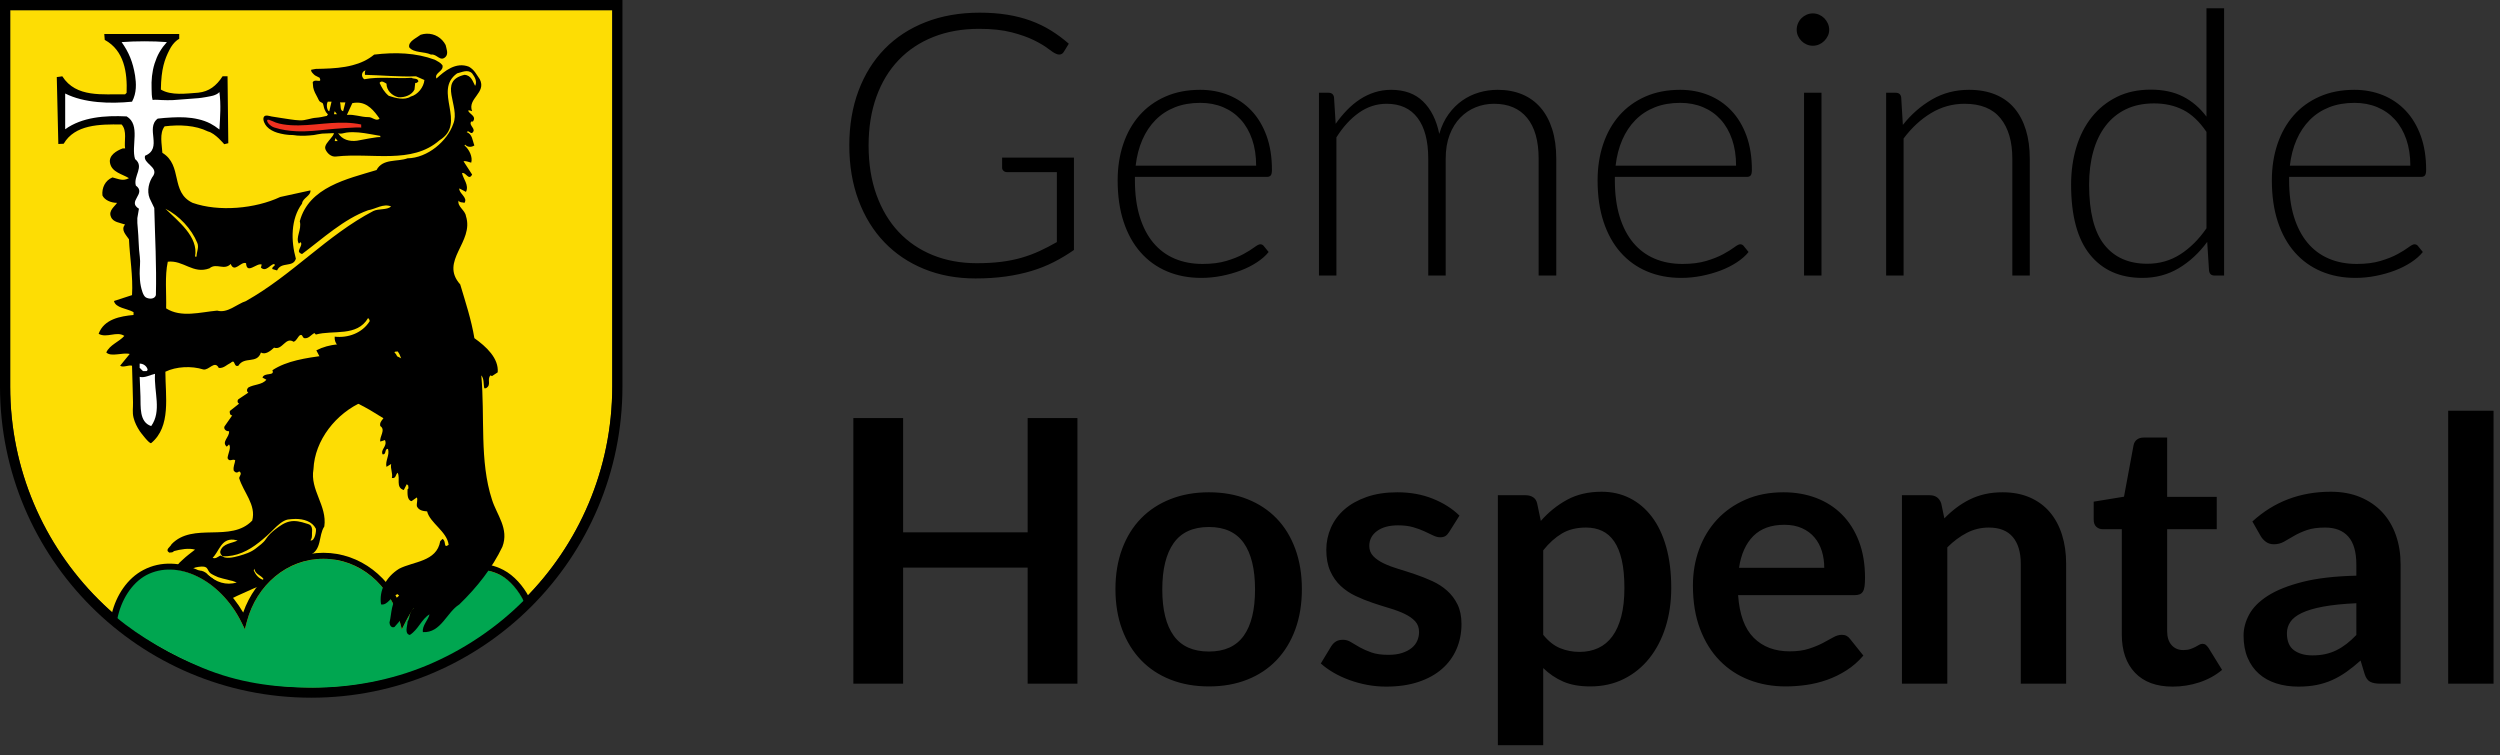
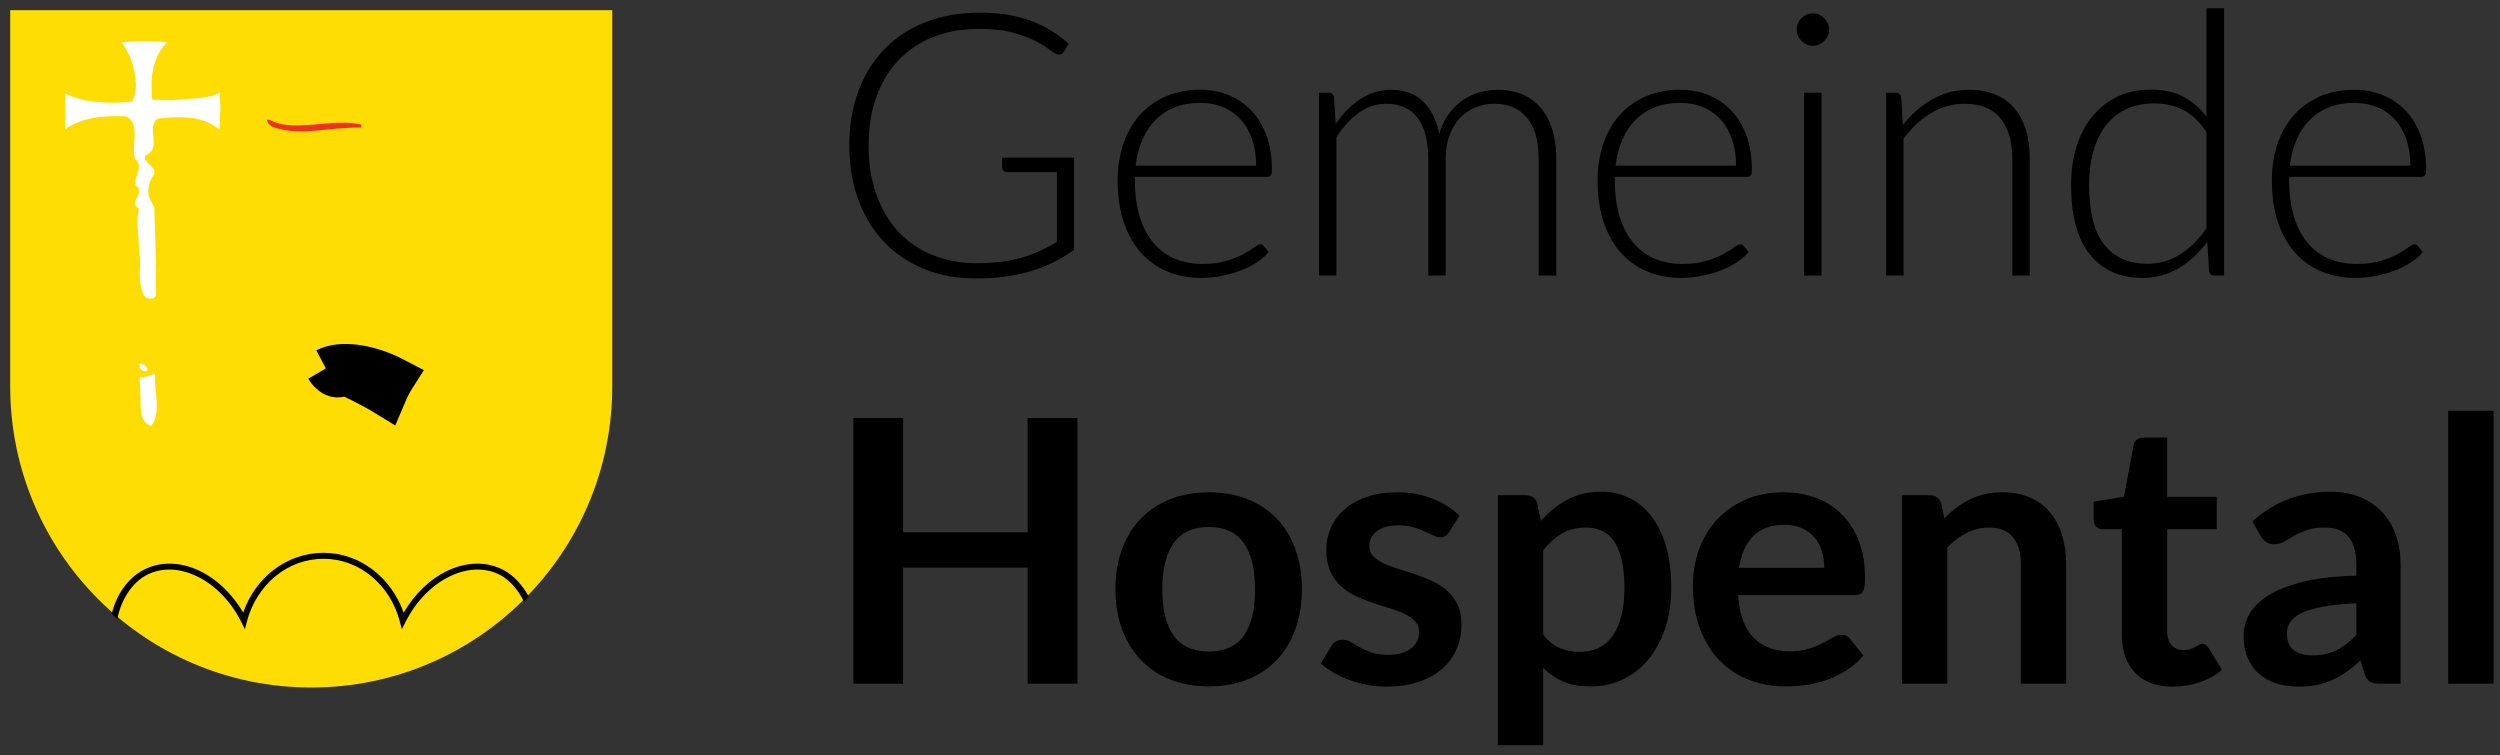
<svg xmlns="http://www.w3.org/2000/svg" xmlns:xlink="http://www.w3.org/1999/xlink" width="245" height="74" viewBox="0 0 245 74">
  <rect x="0" y="0" width="245" height="74" fill="#333333" stroke="none" />
  <defs>
    <path id="logo-hospental-a" d="M0,0 L0,36.875 C2.48912002e-15,53.167 13.208,66.375 29.5,66.375 C45.792,66.375 59,53.167 59,36.875 L59,0 L0,0 Z" />
  </defs>
  <g fill="none" transform="translate(1)">
    <g transform="translate(0 1)">
      <use fill="#FDDD04" fill-rule="evenodd" xlink:href="#logo-hospental-a" />
-       <path stroke="#000" d="M-0.5,-0.5 L59.5,-0.5 L59.5,36.875 C59.5,53.444 46.069,66.875 29.5,66.875 C12.931,66.875 -0.5,53.444 -0.5,36.875 L-0.5,-0.5 Z" />
      <path fill="#EF3120" stroke="#000" stroke-width="4" d="M30.931,35.105 C32.391,34.338 35.149,34.707 37.686,36.034 C37.377,36.521 37.126,37.008 36.801,37.775 C35.385,36.904 33.63,36.093 32.76,35.651 C31.786,36.565 30.931,35.105 30.931,35.105" />
-       <path fill="#00A650" d="M23.202,59.885 L22.995,60.667 L22.641,59.944 C21.594,57.849 20.016,56.301 18.32,55.475 C16.623,54.663 14.764,54.439 13.264,55.22 C11.92,55.928 10.808,57.855 10.383,59.478 C12.69,61.439 16.017,63.29 18.82,64.44 C22.33,65.901 25.836,66.389 29.642,66.389 C33.447,66.389 37.316,65.671 40.827,64.211 C44.337,62.751 47.651,60.54 50.336,57.841 C50.351,57.841 50.062,57.392 50.076,57.392 C49.575,56.522 48.896,55.814 48.041,55.357 C46.536,54.575 44.766,54.663 43.07,55.475 C41.389,56.301 39.795,57.849 38.748,59.944 L38.38,60.667 L38.173,59.885 C37.244,56.33 34.235,53.764 30.695,53.764 C27.155,53.764 24.146,56.33 23.202,59.885 Z" />
-       <path fill="#000" d="M40.784,2.304 C40.607,2.313 40.415,2.345 40.223,2.406 C39.81,2.732 38.984,3.055 39.102,3.631 C39.545,4.21 40.562,4.025 41.241,4.351 C41.801,4.242 42.141,5.108 42.672,4.568 C42.967,4.242 42.745,3.772 42.672,3.41 C42.303,2.708 41.595,2.272 40.784,2.304 Z M9.219,2.332 L9.264,2.909 C11.185,3.954 11.484,6.117 11.408,8.099 L11.26,8.242 C9.077,8.205 6.46,8.605 5.106,6.477 C4.959,6.512 4.564,6.55 4.564,6.55 L4.716,13.11 L5.241,13.086 C6.334,11.211 8.738,11.163 10.919,11.201 C11.484,11.813 11.147,12.859 11.26,13.542 L11.034,13.542 C10.431,13.76 9.604,14.234 9.791,15.015 C9.978,15.886 10.999,16.063 11.639,16.461 C11.037,16.785 10.621,16.535 10.021,16.387 C9.306,16.682 8.965,17.405 9.039,18.157 C9.264,18.629 9.906,18.88 10.468,18.88 C10.281,19.204 9.605,19.632 9.869,20.237 C10.057,20.783 10.77,20.827 11.26,21.004 C10.807,21.506 11.337,22.007 11.639,22.45 C11.713,24.175 12.051,26.093 11.939,27.922 L10.169,28.497 C10.319,29.19 11.446,29.22 12.086,29.588 L12.086,29.869 C10.807,29.987 9.192,30.267 8.666,31.712 C9.458,32.17 10.434,31.418 11.186,31.919 C10.66,32.509 9.754,32.789 9.416,33.541 C9.906,34.014 10.999,33.512 11.713,33.689 L10.772,34.84 C11.071,35.061 11.599,34.736 11.939,34.84 C11.956,35.489 11.974,36.138 11.993,36.786 C12.008,37.332 12.018,37.878 12.035,38.424 C12.049,38.94 11.956,39.412 12.086,39.928 C12.207,40.415 12.427,40.843 12.698,41.256 C12.779,41.374 13.661,42.554 13.819,42.421 C15.783,40.798 15.207,37.834 15.207,35.429 C16.269,34.913 17.774,34.84 18.924,35.208 C19.5,35.312 20.03,34.264 20.444,35.061 C20.93,35.105 21.225,34.736 21.609,34.559 C22.096,34.117 21.86,35.031 22.361,34.84 C22.951,33.881 24.19,34.707 24.573,33.541 C24.986,33.807 25.517,33.394 25.857,33.069 C26.683,33.364 26.978,31.963 27.774,32.494 C28.069,32.391 28.143,32.066 28.379,31.86 C28.674,31.712 28.6,32.066 28.822,32.14 C29.235,32.214 29.471,31.816 29.81,31.639 L29.957,31.786 C31.639,31.314 33.984,32.037 35.075,30.164 C35.149,30.267 35.252,30.341 35.223,30.488 C34.5,31.639 33.114,32.14 31.801,31.993 C31.683,33.291 33.556,33.409 33.895,34.633 L33.674,34.84 C32.701,34.589 31.978,33.188 30.783,33.837 C29.013,34.087 27.125,34.338 25.695,35.282 C25.96,35.887 24.913,35.459 24.721,36.005 L25.105,36.211 C24.692,36.727 23.895,36.654 23.334,36.978 C23.187,37.111 23.143,37.362 23.334,37.48 L22.361,38.129 C22.243,38.232 22.243,38.483 22.435,38.556 L21.52,39.279 C21.491,39.456 21.535,39.707 21.756,39.707 L21.078,40.681 C20.812,40.946 21.107,41.3 21.447,41.256 C21.52,41.831 20.665,42.303 21.225,42.775 L21.447,42.554 C21.683,42.878 21.343,43.424 21.299,43.896 C21.491,44.324 21.756,43.925 22.051,44.102 C22.022,44.427 21.83,44.722 21.904,45.12 C22.051,45.327 22.243,45.371 22.435,45.194 C22.774,45.371 22.464,45.666 22.435,45.843 C22.848,47.244 24.131,48.468 23.718,50.017 C21.609,52.215 17.921,50.135 15.812,52.333 C15.694,52.613 15.133,52.864 15.591,53.159 C15.738,53.115 15.93,53.188 16.033,53.011 C16.682,52.834 17.508,52.687 18.113,52.864 C17.7,53.188 17.272,53.498 16.904,53.852 C16.8,53.956 16.387,54.28 16.402,54.442 C16.402,54.605 16.889,54.708 17.021,54.752 C17.243,54.84 17.331,54.914 17.552,54.84 C17.759,54.767 17.951,54.663 18.172,54.605 C18.467,54.545 19.042,54.428 19.264,54.663 C19.411,54.84 19.441,55.047 19.647,55.194 C19.868,55.342 20.134,55.46 20.37,55.563 C20.68,55.666 21.004,55.74 21.314,55.814 C21.461,55.858 21.623,55.903 21.786,55.932 L22.199,56.08 C21.181,56.404 20.134,56.05 19.381,55.327 C19.145,55.003 18.364,54.663 18.113,55.18 C18.29,55.239 18.467,55.283 18.644,55.342 C18.821,55.416 18.983,55.534 19.145,55.652 C19.396,55.814 19.647,55.932 19.883,56.08 C20.119,56.227 20.222,56.463 20.399,56.655 C20.606,56.891 20.871,57.156 21.122,57.333 L21.417,57.672 C21.579,57.776 22.096,57.451 22.243,57.392 C22.582,57.23 22.922,57.083 23.261,56.935 C23.615,56.773 23.983,56.596 24.367,56.478 C24.662,56.404 24.809,56.345 25.016,56.124 C25.208,55.903 25.473,55.799 25.68,55.593 C25.857,55.431 25.989,55.194 26.181,55.047 C26.388,54.885 26.639,54.84 26.83,54.663 C27.066,54.457 27.332,54.28 27.597,54.118 C28.113,53.808 28.674,53.557 29.279,53.439 C30.591,52.938 30.178,51.492 30.783,50.593 C31.078,48.542 29.352,47.023 29.721,44.973 C29.839,42.156 31.919,39.486 34.618,38.335 C35.149,37.73 36.418,38.409 36.654,37.406 L33.748,35.931 L33.6,36.078 C33.114,36.359 32.627,35.961 32.406,35.562 C33.91,34.736 35.754,35.503 37.258,36.078 C37.627,35.429 36.492,35.459 36.492,35.061 C36.904,35.061 37.258,35.312 37.583,35.562 C37.627,34.884 38.335,34.161 37.657,33.541 C37.701,33.409 37.849,33.483 37.967,33.438 C38.261,33.807 38.35,34.235 38.424,34.692 C37.627,36.255 36.58,37.657 36.344,39.427 L36.727,39.427 C36.875,40.002 36.123,40.179 36.27,40.754 C36.831,41.123 36.167,41.801 36.27,42.273 L36.727,42.126 C36.993,42.745 36.27,43.026 36.492,43.527 C36.904,43.572 36.654,42.952 37.023,42.996 C37.214,43.601 36.727,44.176 36.875,44.752 L37.332,44.471 C37.244,44.973 37.509,45.342 37.406,45.843 C37.819,45.917 37.745,45.519 37.967,45.327 C38.261,45.873 37.745,46.772 38.571,47.023 L38.866,46.448 L39.014,46.595 C38.984,46.699 39.102,46.876 38.94,46.949 C38.94,47.288 38.866,47.996 39.324,48.114 L39.855,47.746 C39.958,47.996 39.81,48.321 39.855,48.616 C40.032,49.014 40.444,49.088 40.858,49.117 C41.123,50.239 42.819,51.094 42.967,52.392 C42.406,52.79 42.775,52.008 42.362,51.817 L42.141,52.038 C41.801,54.059 39.501,54.014 38.114,54.737 C36.831,55.534 36.123,56.876 36.344,58.233 C36.993,58.351 37.288,57.451 37.967,57.23 L38.114,57.377 C37.288,57.982 37.406,59.103 37.17,60.003 C37.17,60.224 37.332,60.578 37.657,60.446 L39.397,58.454 L39.545,58.602 C39.087,58.956 39.206,59.502 38.94,59.929 C38.94,60.328 38.601,61.094 39.161,61.227 C40.002,60.696 40.297,59.678 41.093,59.206 C40.975,59.752 40.341,60.328 40.444,60.947 C42.215,61.05 42.775,59 44.014,58.233 C45.755,56.551 47.259,54.634 48.233,52.584 C48.911,50.814 47.672,49.442 47.215,47.967 C45.976,44.176 46.536,39.855 46.167,35.783 C46.462,36.138 46.359,36.609 46.462,37.052 L46.61,37.052 C47.215,36.727 46.684,36.211 47.067,35.783 L47.215,35.857 L47.775,35.489 C47.893,34.117 46.654,32.966 45.489,32.14 C45.194,30.341 44.619,28.615 44.102,26.875 C42.038,24.573 45.489,22.73 44.663,20.178 C44.589,19.603 43.793,19.234 43.94,18.659 C44.058,18.88 44.324,18.806 44.516,18.88 C44.884,18.364 43.94,17.936 44.014,17.464 L44.663,17.803 C45.002,17.154 44.368,16.505 44.279,15.96 C44.663,15.841 44.928,16.756 45.268,16.107 L44.427,14.809 C44.619,14.735 44.928,14.883 45.179,14.942 C45.342,14.411 45.002,13.65 44.516,13.251 L44.589,13.178 L44.663,13.251 C44.884,13.433 45.224,13.433 45.489,13.251 C45.297,12.785 45.297,12.136 44.737,11.956 C44.928,11.704 45.047,12.104 45.268,12.03 C45.755,11.633 44.884,11.307 45.179,10.911 L45.342,10.911 C45.755,10.369 44.928,10.152 44.884,9.826 C45.032,9.793 45.15,9.865 45.268,9.9 C44.781,8.638 46.699,8.099 46.02,6.767 C45.681,6.3 45.519,5.865 44.958,5.54 C43.675,5.037 42.554,5.971 41.772,6.694 C41.536,6.115 42.51,6.012 42.362,5.397 C42.141,5.109 41.919,5.034 41.61,4.854 C39.766,4.168 37.745,4.101 35.666,4.351 C35.061,4.86 34.323,5.196 33.527,5.397 C32.612,5.639 31.639,5.705 30.68,5.735 C30.444,5.741 30.193,5.748 29.942,5.753 L29.5,5.835 C29.426,6.006 29.751,6.295 29.869,6.388 L30.326,6.624 C30.591,7.235 29.884,6.66 29.648,7.056 L29.692,7.555 C29.721,7.739 29.795,7.913 29.869,8.084 C29.942,8.25 30.046,8.4 30.119,8.564 C30.193,8.697 30.238,8.857 30.355,8.961 L30.621,9.108 C30.709,9.262 30.724,9.512 30.798,9.694 L30.945,9.993 L31.137,10.21 L31.034,10.357 C30.695,10.427 30.341,10.515 30.002,10.537 C29.456,10.568 28.954,10.816 28.394,10.796 C27.774,10.775 27.14,10.641 26.535,10.56 C26.226,10.521 25.93,10.471 25.621,10.416 C25.385,10.377 24.972,10.191 24.839,10.496 C24.736,10.778 24.957,11.197 25.149,11.403 C25.399,11.688 25.798,11.891 26.166,12.004 C26.653,12.15 27.169,12.237 27.686,12.234 C27.819,12.234 27.966,12.276 28.099,12.284 C28.364,12.297 28.63,12.316 28.866,12.303 C29.161,12.285 29.471,12.272 29.751,12.234 C30.016,12.195 30.282,12.119 30.562,12.095 L31.727,12.045 C31.698,12.24 31.521,12.421 31.403,12.574 C31.211,12.832 30.754,13.248 30.887,13.616 C31.049,14.014 31.462,14.411 31.948,14.337 C35.444,13.939 39.353,15.133 42.067,12.75 C44.81,11.055 41.389,7.921 43.793,6.191 C44.25,6.083 44.855,5.758 45.268,6.191 C45.533,6.55 45.784,6.983 45.563,7.416 C45.342,7.02 45.194,6.369 44.516,6.334 C41.875,6.946 44.132,9.397 43.424,11.127 C42.849,12.822 40.902,14.485 38.94,14.514 C37.937,14.883 36.506,14.514 35.901,15.665 C33.04,16.535 29.279,17.331 28.379,20.68 C28.6,21.506 27.922,22.302 28.291,22.877 L28.453,22.73 C28.674,22.922 28.335,23.305 28.291,23.6 C28.291,23.777 28.482,23.851 28.6,23.895 C30.636,22.376 32.701,20.458 35.075,19.603 C35.813,19.485 36.58,18.91 37.332,19.234 C36.904,19.603 36.123,19.426 35.592,19.677 C31.049,22.051 27.656,25.945 23.113,28.497 C22.169,28.822 21.299,29.721 20.281,29.441 C18.629,29.588 16.756,30.164 15.281,29.22 C15.325,27.715 15.133,26.093 15.443,24.647 C16.977,24.47 17.921,25.901 19.529,25.296 C20.207,24.721 20.96,25.547 21.609,24.869 C21.977,25.798 22.612,24.573 23.113,24.795 C23.187,25.945 24.16,24.721 24.647,24.927 L24.573,25.223 C25.06,25.695 25.473,24.927 25.857,24.869 C26.122,25.046 25.591,25.119 25.695,25.37 L26.152,25.503 C26.565,24.603 27.73,25.252 27.995,24.352 C27.509,22.627 27.479,20.458 28.6,18.954 C28.645,18.408 29.471,18.201 29.426,17.656 L26.462,18.305 C24.013,19.455 20.444,19.78 17.877,18.88 C15.665,17.833 16.933,15.207 14.912,13.976 C14.868,13.147 14.602,12.067 15.133,11.381 C16.608,11.203 18.142,11.27 19.381,11.883 C20.075,12.036 20.974,13.132 20.974,13.132 L21.373,13.036 L21.299,6.477 L20.812,6.477 C20.207,7.415 19.485,7.975 18.423,8.084 C17.258,8.164 15.783,8.39 14.765,7.776 C14.794,5.724 15.148,4.789 15.591,3.918 C16.018,3.047 16.564,2.807 16.564,2.807 L16.564,2.332 L9.219,2.332 Z M34.84,5.9 C34.721,6.008 34.766,6.189 34.766,6.334 C36.344,6.369 38.158,6.549 39.766,6.477 L40.592,6.841 C40.533,7.524 39.958,8.281 39.25,8.464 C38.645,8.859 37.745,8.607 37.096,8.39 C36.654,8.028 36.418,7.595 36.197,7.126 C36.388,6.838 36.683,7.092 36.875,7.199 C36.875,7.848 37.406,8.387 38.04,8.531 C38.675,8.567 39.353,8.319 39.618,7.776 L39.692,7.126 C39.855,7.161 39.913,7.056 40.002,6.983 C39.958,6.623 39.545,6.769 39.324,6.624 C37.819,6.732 36.197,6.477 34.692,6.767 C34.353,6.514 34.426,5.972 34.84,5.9 Z M31.122,8.965 L31.491,8.965 L31.27,9.9 C31.078,9.9 30.931,9.291 31.122,8.965 Z M32.317,9.034 L32.848,9.034 L32.627,9.9 C32.288,9.828 32.435,9.323 32.317,9.034 Z M33.999,9.058 C35.031,9.055 35.666,9.866 36.197,10.624 C35.857,10.947 35.489,10.442 35.075,10.477 C34.353,10.477 33.748,10.188 32.996,10.26 L33.527,9.108 C33.689,9.073 33.851,9.058 33.999,9.058 Z M31.801,9.9 L32.022,10.191 L31.727,10.191 L31.801,9.9 Z M33.556,11.952 C33.748,11.952 33.955,11.964 34.146,11.98 C34.515,12.014 34.884,12.071 35.252,12.136 L36.27,12.316 L36.27,12.459 C36.27,12.325 34.176,12.762 33.999,12.787 C33.246,12.89 32.524,12.691 32.126,12.035 C32.347,12.184 32.745,12.017 32.981,11.989 C33.173,11.967 33.364,11.952 33.556,11.952 Z M31.875,12.533 L32.096,12.824 L31.801,12.824 L31.875,12.533 Z M15.207,19.455 C16.564,20.134 17.774,21.432 18.334,22.803 C18.526,23.246 18.261,23.674 18.261,24.146 L18.113,24.146 C18.482,22.199 16.417,20.65 15.207,19.455 Z M27.966,49.855 C28.762,49.855 29.588,50.091 29.957,50.814 C30.016,51.065 29.839,52.068 29.426,51.964 C29.559,51.773 29.574,51.61 29.574,51.389 C29.559,51.153 29.633,50.902 29.544,50.681 C29.456,50.416 29.264,50.371 28.998,50.297 C28.512,50.135 27.922,49.988 27.405,50.106 C26.875,50.209 26.432,50.533 26.004,50.858 C25.636,51.138 25.296,51.463 25.046,51.846 C24.809,52.215 24.411,52.466 24.072,52.746 C23.585,53.13 23.01,53.306 22.405,53.483 C22.11,53.557 21.8,53.646 21.476,53.66 C21.328,53.675 21.181,53.66 21.019,53.631 L20.591,53.439 C20.37,53.557 20.104,53.808 19.839,53.66 C20.473,53.056 20.665,51.758 21.904,51.891 L22.287,51.964 C21.756,52.259 20.857,52.215 20.591,53.011 C20.547,53.233 20.665,53.365 20.812,53.513 C22.169,53.572 23.364,52.967 24.382,52.156 C24.883,51.758 25.385,51.315 25.842,50.843 C26.166,50.519 26.712,50.002 27.199,49.914 C27.435,49.885 27.701,49.855 27.966,49.855 Z M23.939,54.737 C23.969,55.312 24.721,55.386 24.883,55.858 C24.352,55.711 24.043,55.327 23.866,54.885 L23.939,54.737 Z" />
      <path fill="#000" d="M22.833,59.029 C21.741,57.171 20.237,55.755 18.6,54.959 C16.771,54.074 14.765,53.956 13.058,54.855 C11.495,55.666 10.393,57.323 9.956,59.137 C10.128,59.291 10.322,59.505 10.497,59.655 C10.86,57.826 11.887,56.139 13.353,55.357 C14.853,54.575 16.623,54.663 18.32,55.489 C20.001,56.301 21.594,57.849 22.641,59.944 L22.995,60.667 L23.202,59.885 C24.146,56.33 27.155,53.749 30.695,53.764 C34.235,53.749 37.244,56.33 38.173,59.885 L38.38,60.667 L38.748,59.944 C39.795,57.849 41.389,56.301 43.07,55.489 C44.766,54.663 46.536,54.575 48.041,55.357 C49.014,55.888 49.844,56.908 50.345,57.955 C50.499,57.809 50.679,57.64 50.83,57.491 C50.284,56.443 49.383,55.401 48.336,54.855 C46.625,53.956 44.619,54.074 42.79,54.959 C41.153,55.755 39.648,57.171 38.556,59.044 C37.362,55.637 34.309,53.174 30.695,53.174 C27.081,53.174 24.013,55.622 22.833,59.029 Z" />
      <path fill="#FFF" d="M13.169,3.047 C12.408,3.047 11.633,3.072 10.919,3.126 C11.633,4.134 12.018,5.067 12.238,6.407 C12.35,7.164 12.412,8.084 11.939,8.965 C9.794,9.182 7.232,9.101 5.388,8.163 L5.388,11.666 C7.045,10.477 9.267,10.301 11.414,10.408 C12.803,11.238 11.825,13.327 12.238,14.588 C13.179,15.34 12.049,16.24 12.312,17.184 C13.402,17.98 11.412,18.733 12.616,19.455 L12.459,20.37 C12.443,20.694 12.467,21.034 12.501,21.358 C12.595,22.302 12.574,23.246 12.703,24.175 C12.775,24.706 12.681,25.282 12.689,25.812 C12.697,26.226 12.717,26.639 12.804,27.052 C12.868,27.332 13.007,27.966 13.288,28.143 C13.591,28.32 14.159,28.349 14.278,27.922 C14.352,24.927 14.19,22.302 14.119,19.381 L13.667,18.438 C13.366,17.685 13.594,16.785 14.045,16.181 C14.499,15.34 12.99,15.015 13.215,14.263 C14.986,13.542 13.215,11.561 14.455,10.624 L14.809,10.588 L15.148,10.555 C15.384,10.536 15.62,10.521 15.871,10.509 C16.727,10.465 17.597,10.484 18.438,10.685 C18.851,10.779 19.249,10.918 19.617,11.108 C19.765,11.188 19.913,11.281 20.06,11.371 L20.503,11.694 C20.576,10.421 20.665,9.278 20.503,8.021 C20.37,8.192 20.104,8.303 19.883,8.371 C19.662,8.437 18.703,8.607 18.438,8.62 C18.039,8.642 16.387,8.788 15.96,8.809 C15.605,8.825 15.207,8.822 14.838,8.804 C14.543,8.79 14.234,8.754 13.956,8.794 C13.853,8.424 13.871,8.074 13.856,7.702 C13.821,6.869 13.9,6.024 14.151,5.223 C14.278,4.835 14.425,4.462 14.632,4.106 C14.735,3.929 14.853,3.757 14.971,3.59 L15.355,3.126 C14.676,3.072 13.931,3.047 13.169,3.047 Z" />
      <path fill="#EF3120" d="M34.397,11.2 L34.397,11.523 C34.397,11.397 31.462,11.65 31.211,11.678 C30.164,11.788 29.102,11.912 28.055,11.863 C27.332,11.831 26.579,11.72 25.901,11.502 C25.665,11.431 25.488,11.293 25.326,11.12 C25.193,10.967 25.046,10.642 25.399,10.753 C25.621,10.821 25.827,10.937 26.034,11.012 C26.255,11.092 26.491,11.142 26.727,11.182 C27.243,11.268 27.759,11.293 28.291,11.287 C29.352,11.273 30.415,11.127 31.477,11.058 C32.45,10.995 33.438,10.996 34.397,11.2" />
      <path fill="#FFF" d="M13.442 35.135C13.517 35.282 13.366 35.429 13.216 35.356 12.952 35.459 12.877 35.164 12.688 35.061L12.688 34.633C13.027 34.633 13.328 34.84 13.442 35.135M14.19 35.636C14.08 37.435 14.868 39.279 13.818 40.754 12.614 40.371 12.802 38.792 12.765 37.849 12.738 37.214 12.713 36.565 12.689 35.931 13.179 36.064 13.704 35.739 14.19 35.636" />
    </g>
    <path fill="#000" d="M104.588,67 L99.71,67 L99.71,55.624 L87.506,55.624 L87.506,67 L82.628,67 L82.628,40.972 L87.506,40.972 L87.506,52.168 L99.71,52.168 L99.71,40.972 L104.588,40.972 L104.588,67 Z M117.476,48.244 C118.856,48.244 120.107,48.466 121.229,48.91 C122.351,49.354 123.308,49.984 124.1,50.8 C124.892,51.616 125.504,52.612 125.936,53.788 C126.368,54.964 126.584,56.278 126.584,57.73 C126.584,59.194 126.368,60.514 125.936,61.69 C125.504,62.866 124.892,63.868 124.1,64.696 C123.308,65.524 122.351,66.16 121.229,66.604 C120.107,67.048 118.856,67.27 117.476,67.27 C116.096,67.27 114.842,67.048 113.714,66.604 C112.586,66.16 111.623,65.524 110.825,64.696 C110.027,63.868 109.409,62.866 108.971,61.69 C108.533,60.514 108.314,59.194 108.314,57.73 C108.314,56.278 108.533,54.964 108.971,53.788 C109.409,52.612 110.027,51.616 110.825,50.8 C111.623,49.984 112.586,49.354 113.714,48.91 C114.842,48.466 116.096,48.244 117.476,48.244 Z M117.476,63.85 C119.012,63.85 120.149,63.334 120.887,62.302 C121.625,61.27 121.994,59.758 121.994,57.766 C121.994,55.774 121.625,54.256 120.887,53.212 C120.149,52.168 119.012,51.646 117.476,51.646 C115.916,51.646 114.764,52.171 114.02,53.221 C113.276,54.271 112.904,55.786 112.904,57.766 C112.904,59.746 113.276,61.255 114.02,62.293 C114.764,63.331 115.916,63.85 117.476,63.85 Z M141.02,52.132 C140.9,52.324 140.774,52.459 140.642,52.537 C140.51,52.615 140.342,52.654 140.138,52.654 C139.922,52.654 139.691,52.594 139.445,52.474 C139.199,52.354 138.914,52.219 138.59,52.069 C138.266,51.919 137.897,51.784 137.483,51.664 C137.069,51.544 136.58,51.484 136.016,51.484 C135.14,51.484 134.45,51.67 133.946,52.042 C133.442,52.414 133.19,52.9 133.19,53.5 C133.19,53.896 133.319,54.229 133.577,54.499 C133.835,54.769 134.177,55.006 134.603,55.21 C135.029,55.414 135.512,55.597 136.052,55.759 C136.592,55.921 137.144,56.098 137.708,56.29 C138.272,56.482 138.824,56.701 139.364,56.947 C139.904,57.193 140.387,57.505 140.813,57.883 C141.239,58.261 141.581,58.714 141.839,59.242 C142.097,59.77 142.226,60.406 142.226,61.15 C142.226,62.038 142.064,62.857 141.74,63.607 C141.416,64.357 140.942,65.005 140.318,65.551 C139.694,66.097 138.923,66.523 138.005,66.829 C137.087,67.135 136.034,67.288 134.846,67.288 C134.21,67.288 133.589,67.231 132.983,67.117 C132.377,67.003 131.795,66.844 131.237,66.64 C130.679,66.436 130.163,66.196 129.689,65.92 C129.215,65.644 128.798,65.344 128.438,65.02 L129.464,63.328 C129.596,63.124 129.752,62.968 129.932,62.86 C130.112,62.752 130.34,62.698 130.616,62.698 C130.892,62.698 131.153,62.776 131.399,62.932 C131.645,63.088 131.93,63.256 132.254,63.436 C132.578,63.616 132.959,63.784 133.397,63.94 C133.835,64.096 134.39,64.174 135.062,64.174 C135.59,64.174 136.043,64.111 136.421,63.985 C136.799,63.859 137.111,63.694 137.357,63.49 C137.603,63.286 137.783,63.049 137.897,62.779 C138.011,62.509 138.068,62.23 138.068,61.942 C138.068,61.51 137.939,61.156 137.681,60.88 C137.423,60.604 137.081,60.364 136.655,60.16 C136.229,59.956 135.743,59.773 135.197,59.611 C134.651,59.449 134.093,59.272 133.523,59.08 C132.953,58.888 132.395,58.663 131.849,58.405 C131.303,58.147 130.817,57.82 130.391,57.424 C129.965,57.028 129.623,56.542 129.365,55.966 C129.107,55.39 128.978,54.694 128.978,53.878 C128.978,53.122 129.128,52.402 129.428,51.718 C129.728,51.034 130.169,50.437 130.751,49.927 C131.333,49.417 132.059,49.009 132.929,48.703 C133.799,48.397 134.804,48.244 135.944,48.244 C137.216,48.244 138.374,48.454 139.418,48.874 C140.462,49.294 141.332,49.846 142.028,50.53 L141.02,52.132 Z M145.79,73.03 L145.79,48.532 L148.508,48.532 C148.796,48.532 149.042,48.598 149.246,48.73 C149.45,48.862 149.582,49.066 149.642,49.342 L150.002,51.052 C150.746,50.2 151.601,49.51 152.567,48.982 C153.533,48.454 154.664,48.19 155.96,48.19 C156.968,48.19 157.889,48.4 158.723,48.82 C159.557,49.24 160.277,49.849 160.883,50.647 C161.489,51.445 161.957,52.429 162.287,53.599 C162.617,54.769 162.782,56.11 162.782,57.622 C162.782,59.002 162.596,60.28 162.224,61.456 C161.852,62.632 161.321,63.652 160.631,64.516 C159.941,65.38 159.107,66.055 158.129,66.541 C157.151,67.027 156.056,67.27 154.844,67.27 C153.8,67.27 152.915,67.111 152.189,66.793 C151.463,66.475 150.812,66.034 150.236,65.47 L150.236,73.03 L145.79,73.03 Z M154.43,51.7 C153.506,51.7 152.717,51.895 152.063,52.285 C151.409,52.675 150.8,53.224 150.236,53.932 L150.236,62.212 C150.74,62.836 151.289,63.271 151.883,63.517 C152.477,63.763 153.116,63.886 153.8,63.886 C154.472,63.886 155.081,63.76 155.627,63.508 C156.173,63.256 156.635,62.872 157.013,62.356 C157.391,61.84 157.682,61.189 157.886,60.403 C158.09,59.617 158.192,58.69 158.192,57.622 C158.192,56.542 158.105,55.627 157.931,54.877 C157.757,54.127 157.508,53.518 157.184,53.05 C156.86,52.582 156.467,52.24 156.005,52.024 C155.543,51.808 155.018,51.7 154.43,51.7 Z M173.78,48.244 C174.944,48.244 176.015,48.43 176.993,48.802 C177.971,49.174 178.814,49.717 179.522,50.431 C180.23,51.145 180.782,52.021 181.178,53.059 C181.574,54.097 181.772,55.282 181.772,56.614 C181.772,56.95 181.757,57.229 181.727,57.451 C181.697,57.673 181.643,57.847 181.565,57.973 C181.487,58.099 181.382,58.189 181.25,58.243 C181.118,58.297 180.95,58.324 180.746,58.324 L169.334,58.324 C169.466,60.22 169.976,61.612 170.864,62.5 C171.752,63.388 172.928,63.832 174.392,63.832 C175.112,63.832 175.733,63.748 176.255,63.58 C176.777,63.412 177.233,63.226 177.623,63.022 C178.013,62.818 178.355,62.632 178.649,62.464 C178.943,62.296 179.228,62.212 179.504,62.212 C179.684,62.212 179.84,62.248 179.972,62.32 C180.104,62.392 180.218,62.494 180.314,62.626 L181.61,64.246 C181.118,64.822 180.566,65.305 179.954,65.695 C179.342,66.085 178.703,66.397 178.037,66.631 C177.371,66.865 176.693,67.03 176.003,67.126 C175.313,67.222 174.644,67.27 173.996,67.27 C172.712,67.27 171.518,67.057 170.414,66.631 C169.31,66.205 168.35,65.575 167.534,64.741 C166.718,63.907 166.076,62.875 165.608,61.645 C165.14,60.415 164.906,58.99 164.906,57.37 C164.906,56.11 165.11,54.925 165.518,53.815 C165.926,52.705 166.511,51.739 167.273,50.917 C168.035,50.095 168.965,49.444 170.063,48.964 C171.161,48.484 172.4,48.244 173.78,48.244 Z M173.87,51.43 C172.574,51.43 171.56,51.796 170.828,52.528 C170.096,53.26 169.628,54.298 169.424,55.642 L177.776,55.642 C177.776,55.066 177.698,54.523 177.542,54.013 C177.386,53.503 177.146,53.056 176.822,52.672 C176.498,52.288 176.09,51.985 175.598,51.763 C175.106,51.541 174.53,51.43 173.87,51.43 Z M185.39,67 L185.39,48.532 L188.108,48.532 C188.684,48.532 189.062,48.802 189.242,49.342 L189.548,50.8 C189.92,50.416 190.313,50.068 190.727,49.756 C191.141,49.444 191.579,49.174 192.041,48.946 C192.503,48.718 192.998,48.544 193.526,48.424 C194.054,48.304 194.63,48.244 195.254,48.244 C196.262,48.244 197.156,48.415 197.936,48.757 C198.716,49.099 199.367,49.579 199.889,50.197 C200.411,50.815 200.807,51.553 201.077,52.411 C201.347,53.269 201.482,54.214 201.482,55.246 L201.482,67 L197.036,67 L197.036,55.246 C197.036,54.118 196.775,53.245 196.253,52.627 C195.731,52.009 194.948,51.7 193.904,51.7 C193.136,51.7 192.416,51.874 191.744,52.222 C191.072,52.57 190.436,53.044 189.836,53.644 L189.836,67 L185.39,67 Z M211.922,67.288 C210.326,67.288 209.096,66.835 208.232,65.929 C207.368,65.023 206.936,63.772 206.936,62.176 L206.936,51.862 L205.064,51.862 C204.824,51.862 204.617,51.784 204.443,51.628 C204.269,51.472 204.182,51.238 204.182,50.926 L204.182,49.162 L207.152,48.676 L208.088,43.636 C208.136,43.396 208.247,43.21 208.421,43.078 C208.595,42.946 208.814,42.88 209.078,42.88 L211.382,42.88 L211.382,48.694 L216.242,48.694 L216.242,51.862 L211.382,51.862 L211.382,61.87 C211.382,62.446 211.526,62.896 211.814,63.22 C212.102,63.544 212.486,63.706 212.966,63.706 C213.242,63.706 213.473,63.673 213.659,63.607 C213.845,63.541 214.007,63.472 214.145,63.4 C214.283,63.328 214.406,63.259 214.514,63.193 C214.622,63.127 214.73,63.094 214.838,63.094 C214.97,63.094 215.078,63.127 215.162,63.193 C215.246,63.259 215.336,63.358 215.432,63.49 L216.764,65.65 C216.116,66.19 215.372,66.598 214.532,66.874 C213.692,67.15 212.822,67.288 211.922,67.288 Z M234.26,67 L232.262,67 C231.842,67 231.512,66.937 231.272,66.811 C231.032,66.685 230.852,66.43 230.732,66.046 L230.336,64.732 C229.868,65.152 229.409,65.521 228.959,65.839 C228.509,66.157 228.044,66.424 227.564,66.64 C227.084,66.856 226.574,67.018 226.034,67.126 C225.494,67.234 224.894,67.288 224.234,67.288 C223.454,67.288 222.734,67.183 222.074,66.973 C221.414,66.763 220.847,66.448 220.373,66.028 C219.899,65.608 219.53,65.086 219.266,64.462 C219.002,63.838 218.87,63.112 218.87,62.284 C218.87,61.588 219.053,60.901 219.419,60.223 C219.785,59.545 220.394,58.933 221.246,58.387 C222.098,57.841 223.232,57.388 224.648,57.028 C226.064,56.668 227.822,56.464 229.922,56.416 L229.922,55.336 C229.922,54.1 229.661,53.185 229.139,52.591 C228.617,51.997 227.858,51.7 226.862,51.7 C226.142,51.7 225.542,51.784 225.062,51.952 C224.582,52.12 224.165,52.309 223.811,52.519 C223.457,52.729 223.13,52.918 222.83,53.086 C222.53,53.254 222.2,53.338 221.84,53.338 C221.54,53.338 221.282,53.26 221.066,53.104 C220.85,52.948 220.676,52.756 220.544,52.528 L219.734,51.106 C221.858,49.162 224.42,48.19 227.42,48.19 C228.5,48.19 229.463,48.367 230.309,48.721 C231.155,49.075 231.872,49.567 232.46,50.197 C233.048,50.827 233.495,51.58 233.801,52.456 C234.107,53.332 234.26,54.292 234.26,55.336 L234.26,67 Z M225.62,64.228 C226.076,64.228 226.496,64.186 226.88,64.102 C227.264,64.018 227.627,63.892 227.969,63.724 C228.311,63.556 228.641,63.349 228.959,63.103 C229.277,62.857 229.598,62.566 229.922,62.23 L229.922,59.116 C228.626,59.176 227.543,59.287 226.673,59.449 C225.803,59.611 225.104,59.818 224.576,60.07 C224.048,60.322 223.673,60.616 223.451,60.952 C223.229,61.288 223.118,61.654 223.118,62.05 C223.118,62.83 223.349,63.388 223.811,63.724 C224.273,64.06 224.876,64.228 225.62,64.228 Z M243.368,40.252 L243.368,67 L238.922,67 L238.922,40.252 L243.368,40.252 Z M94.724,25.794 C95.6,25.794 96.398,25.749 97.118,25.659 C97.838,25.569 98.507,25.434 99.125,25.254 C99.743,25.074 100.331,24.855 100.889,24.597 C101.447,24.339 102.008,24.048 102.572,23.724 L102.572,16.866 L97.676,16.866 C97.544,16.866 97.433,16.824 97.343,16.74 C97.253,16.656 97.208,16.56 97.208,16.452 L97.208,15.444 L104.246,15.444 L104.246,24.498 C103.61,24.942 102.95,25.338 102.266,25.686 C101.582,26.034 100.85,26.325 100.07,26.559 C99.29,26.793 98.45,26.973 97.55,27.099 C96.65,27.225 95.666,27.288 94.598,27.288 C92.762,27.288 91.085,26.979 89.567,26.361 C88.049,25.743 86.747,24.867 85.661,23.733 C84.575,22.599 83.732,21.228 83.132,19.62 C82.532,18.012 82.232,16.224 82.232,14.256 C82.232,12.288 82.532,10.503 83.132,8.901 C83.732,7.299 84.584,5.931 85.688,4.797 C86.792,3.663 88.133,2.787 89.711,2.169 C91.289,1.551 93.056,1.242 95.012,1.242 C95.984,1.242 96.881,1.308 97.703,1.44 C98.525,1.572 99.29,1.767 99.998,2.025 C100.706,2.283 101.366,2.601 101.978,2.979 C102.59,3.357 103.178,3.792 103.742,4.284 L103.256,5.076 C103.148,5.256 102.998,5.346 102.806,5.346 C102.698,5.346 102.596,5.322 102.5,5.274 C102.32,5.202 102.059,5.034 101.717,4.77 C101.375,4.506 100.913,4.23 100.331,3.942 C99.749,3.654 99.02,3.396 98.144,3.168 C97.268,2.94 96.206,2.826 94.958,2.826 C93.302,2.826 91.808,3.09 90.476,3.618 C89.144,4.146 88.007,4.902 87.065,5.886 C86.123,6.87 85.397,8.07 84.887,9.486 C84.377,10.902 84.122,12.492 84.122,14.256 C84.122,16.056 84.38,17.67 84.896,19.098 C85.412,20.526 86.135,21.735 87.065,22.725 C87.995,23.715 89.111,24.474 90.413,25.002 C91.715,25.53 93.152,25.794 94.724,25.794 Z M116.612,8.802 C117.62,8.802 118.553,8.976 119.411,9.324 C120.269,9.672 121.013,10.179 121.643,10.845 C122.273,11.511 122.765,12.33 123.119,13.302 C123.473,14.274 123.65,15.39 123.65,16.65 C123.65,16.914 123.611,17.094 123.533,17.19 C123.455,17.286 123.332,17.334 123.164,17.334 L110.222,17.334 L110.222,17.676 C110.222,19.02 110.378,20.202 110.69,21.222 C111.002,22.242 111.446,23.097 112.022,23.787 C112.598,24.477 113.294,24.996 114.11,25.344 C114.926,25.692 115.838,25.866 116.846,25.866 C117.746,25.866 118.526,25.767 119.186,25.569 C119.846,25.371 120.401,25.149 120.851,24.903 C121.301,24.657 121.658,24.435 121.922,24.237 C122.186,24.039 122.378,23.94 122.498,23.94 C122.654,23.94 122.774,24 122.858,24.12 L123.326,24.696 C123.038,25.056 122.657,25.392 122.183,25.704 C121.709,26.016 121.181,26.283 120.599,26.505 C120.017,26.727 119.393,26.904 118.727,27.036 C118.061,27.168 117.392,27.234 116.72,27.234 C115.496,27.234 114.38,27.021 113.372,26.595 C112.364,26.169 111.5,25.548 110.78,24.732 C110.06,23.916 109.505,22.917 109.115,21.735 C108.725,20.553 108.53,19.2 108.53,17.676 C108.53,16.392 108.713,15.207 109.079,14.121 C109.445,13.035 109.973,12.099 110.663,11.313 C111.353,10.527 112.199,9.912 113.201,9.468 C114.203,9.024 115.34,8.802 116.612,8.802 Z M116.63,10.08 C115.706,10.08 114.878,10.224 114.146,10.512 C113.414,10.8 112.781,11.214 112.247,11.754 C111.713,12.294 111.281,12.942 110.951,13.698 C110.621,14.454 110.402,15.3 110.294,16.236 L122.102,16.236 C122.102,15.276 121.97,14.415 121.706,13.653 C121.442,12.891 121.07,12.246 120.59,11.718 C120.11,11.19 119.534,10.785 118.862,10.503 C118.19,10.221 117.446,10.08 116.63,10.08 Z M128.258,27 L128.258,9.09 L129.194,9.09 C129.506,9.09 129.686,9.24 129.734,9.54 L129.896,12.132 C130.244,11.64 130.616,11.19 131.012,10.782 C131.408,10.374 131.831,10.023 132.281,9.729 C132.731,9.435 133.211,9.207 133.721,9.045 C134.231,8.883 134.768,8.802 135.332,8.802 C136.64,8.802 137.684,9.183 138.464,9.945 C139.244,10.707 139.772,11.766 140.048,13.122 C140.264,12.378 140.567,11.736 140.957,11.196 C141.347,10.656 141.794,10.209 142.298,9.855 C142.802,9.501 143.351,9.237 143.945,9.063 C144.539,8.889 145.148,8.802 145.772,8.802 C146.66,8.802 147.458,8.949 148.166,9.243 C148.874,9.537 149.477,9.972 149.975,10.548 C150.473,11.124 150.854,11.832 151.118,12.672 C151.382,13.512 151.514,14.472 151.514,15.552 L151.514,27 L149.786,27 L149.786,15.552 C149.786,13.8 149.408,12.465 148.652,11.547 C147.896,10.629 146.816,10.17 145.412,10.17 C144.788,10.17 144.191,10.284 143.621,10.512 C143.051,10.74 142.547,11.079 142.109,11.529 C141.671,11.979 141.323,12.54 141.065,13.212 C140.807,13.884 140.678,14.664 140.678,15.552 L140.678,27 L138.968,27 L138.968,15.552 C138.968,13.812 138.62,12.48 137.924,11.556 C137.228,10.632 136.214,10.17 134.882,10.17 C133.91,10.17 133.01,10.461 132.182,11.043 C131.354,11.625 130.616,12.432 129.968,13.464 L129.968,27 L128.258,27 Z M163.646,8.802 C164.654,8.802 165.587,8.976 166.445,9.324 C167.303,9.672 168.047,10.179 168.677,10.845 C169.307,11.511 169.799,12.33 170.153,13.302 C170.507,14.274 170.684,15.39 170.684,16.65 C170.684,16.914 170.645,17.094 170.567,17.19 C170.489,17.286 170.366,17.334 170.198,17.334 L157.256,17.334 L157.256,17.676 C157.256,19.02 157.412,20.202 157.724,21.222 C158.036,22.242 158.48,23.097 159.056,23.787 C159.632,24.477 160.328,24.996 161.144,25.344 C161.96,25.692 162.872,25.866 163.88,25.866 C164.78,25.866 165.56,25.767 166.22,25.569 C166.88,25.371 167.435,25.149 167.885,24.903 C168.335,24.657 168.692,24.435 168.956,24.237 C169.22,24.039 169.412,23.94 169.532,23.94 C169.688,23.94 169.808,24 169.892,24.12 L170.36,24.696 C170.072,25.056 169.691,25.392 169.217,25.704 C168.743,26.016 168.215,26.283 167.633,26.505 C167.051,26.727 166.427,26.904 165.761,27.036 C165.095,27.168 164.426,27.234 163.754,27.234 C162.53,27.234 161.414,27.021 160.406,26.595 C159.398,26.169 158.534,25.548 157.814,24.732 C157.094,23.916 156.539,22.917 156.149,21.735 C155.759,20.553 155.564,19.2 155.564,17.676 C155.564,16.392 155.747,15.207 156.113,14.121 C156.479,13.035 157.007,12.099 157.697,11.313 C158.387,10.527 159.233,9.912 160.235,9.468 C161.237,9.024 162.374,8.802 163.646,8.802 Z M163.664,10.08 C162.74,10.08 161.912,10.224 161.18,10.512 C160.448,10.8 159.815,11.214 159.281,11.754 C158.747,12.294 158.315,12.942 157.985,13.698 C157.655,14.454 157.436,15.3 157.328,16.236 L169.136,16.236 C169.136,15.276 169.004,14.415 168.74,13.653 C168.476,12.891 168.104,12.246 167.624,11.718 C167.144,11.19 166.568,10.785 165.896,10.503 C165.224,10.221 164.48,10.08 163.664,10.08 Z M177.506,9.09 L177.506,27 L175.796,27 L175.796,9.09 L177.506,9.09 Z M178.262,2.916 C178.262,3.132 178.217,3.333 178.127,3.519 C178.037,3.705 177.92,3.87 177.776,4.014 C177.632,4.158 177.464,4.272 177.272,4.356 C177.08,4.44 176.876,4.482 176.66,4.482 C176.444,4.482 176.24,4.44 176.048,4.356 C175.856,4.272 175.688,4.158 175.544,4.014 C175.4,3.87 175.286,3.705 175.202,3.519 C175.118,3.333 175.076,3.132 175.076,2.916 C175.076,2.7 175.118,2.493 175.202,2.295 C175.286,2.097 175.4,1.926 175.544,1.782 C175.688,1.638 175.856,1.524 176.048,1.44 C176.24,1.356 176.444,1.314 176.66,1.314 C176.876,1.314 177.08,1.356 177.272,1.44 C177.464,1.524 177.632,1.638 177.776,1.782 C177.92,1.926 178.037,2.097 178.127,2.295 C178.217,2.493 178.262,2.7 178.262,2.916 Z M183.842,27 L183.842,9.09 L184.778,9.09 C185.09,9.09 185.27,9.24 185.318,9.54 L185.48,12.24 C186.296,11.208 187.247,10.377 188.333,9.747 C189.419,9.117 190.628,8.802 191.96,8.802 C192.944,8.802 193.811,8.958 194.561,9.27 C195.311,9.582 195.932,10.032 196.424,10.62 C196.916,11.208 197.288,11.916 197.54,12.744 C197.792,13.572 197.918,14.508 197.918,15.552 L197.918,27 L196.208,27 L196.208,15.552 C196.208,13.872 195.824,12.555 195.056,11.601 C194.288,10.647 193.112,10.17 191.528,10.17 C190.352,10.17 189.26,10.473 188.252,11.079 C187.244,11.685 186.344,12.516 185.552,13.572 L185.552,27 L183.842,27 Z M216.008,27 C215.708,27 215.534,26.844 215.486,26.532 L215.306,23.706 C214.514,24.786 213.587,25.644 212.525,26.28 C211.463,26.916 210.272,27.234 208.952,27.234 C206.756,27.234 205.043,26.472 203.813,24.948 C202.583,23.424 201.968,21.138 201.968,18.09 C201.968,16.782 202.139,15.561 202.481,14.427 C202.823,13.293 203.327,12.309 203.993,11.475 C204.659,10.641 205.475,9.984 206.441,9.504 C207.407,9.024 208.52,8.784 209.78,8.784 C210.992,8.784 212.042,9.009 212.93,9.459 C213.818,9.909 214.586,10.566 215.234,11.43 L215.234,0.81 L216.962,0.81 L216.962,27 L216.008,27 Z M209.438,25.848 C210.626,25.848 211.7,25.542 212.66,24.93 C213.62,24.318 214.478,23.466 215.234,22.374 L215.234,12.924 C214.538,11.904 213.773,11.184 212.939,10.764 C212.105,10.344 211.16,10.134 210.104,10.134 C209.048,10.134 208.124,10.326 207.332,10.71 C206.54,11.094 205.877,11.637 205.343,12.339 C204.809,13.041 204.407,13.881 204.137,14.859 C203.867,15.837 203.732,16.914 203.732,18.09 C203.732,20.754 204.224,22.713 205.208,23.967 C206.192,25.221 207.602,25.848 209.438,25.848 Z M229.724,8.802 C230.732,8.802 231.665,8.976 232.523,9.324 C233.381,9.672 234.125,10.179 234.755,10.845 C235.385,11.511 235.877,12.33 236.231,13.302 C236.585,14.274 236.762,15.39 236.762,16.65 C236.762,16.914 236.723,17.094 236.645,17.19 C236.567,17.286 236.444,17.334 236.276,17.334 L223.334,17.334 L223.334,17.676 C223.334,19.02 223.49,20.202 223.802,21.222 C224.114,22.242 224.558,23.097 225.134,23.787 C225.71,24.477 226.406,24.996 227.222,25.344 C228.038,25.692 228.95,25.866 229.958,25.866 C230.858,25.866 231.638,25.767 232.298,25.569 C232.958,25.371 233.513,25.149 233.963,24.903 C234.413,24.657 234.77,24.435 235.034,24.237 C235.298,24.039 235.49,23.94 235.61,23.94 C235.766,23.94 235.886,24 235.97,24.12 L236.438,24.696 C236.15,25.056 235.769,25.392 235.295,25.704 C234.821,26.016 234.293,26.283 233.711,26.505 C233.129,26.727 232.505,26.904 231.839,27.036 C231.173,27.168 230.504,27.234 229.832,27.234 C228.608,27.234 227.492,27.021 226.484,26.595 C225.476,26.169 224.612,25.548 223.892,24.732 C223.172,23.916 222.617,22.917 222.227,21.735 C221.837,20.553 221.642,19.2 221.642,17.676 C221.642,16.392 221.825,15.207 222.191,14.121 C222.557,13.035 223.085,12.099 223.775,11.313 C224.465,10.527 225.311,9.912 226.313,9.468 C227.315,9.024 228.452,8.802 229.724,8.802 Z M229.742,10.08 C228.818,10.08 227.99,10.224 227.258,10.512 C226.526,10.8 225.893,11.214 225.359,11.754 C224.825,12.294 224.393,12.942 224.063,13.698 C223.733,14.454 223.514,15.3 223.406,16.236 L235.214,16.236 C235.214,15.276 235.082,14.415 234.818,13.653 C234.554,12.891 234.182,12.246 233.702,11.718 C233.222,11.19 232.646,10.785 231.974,10.503 C231.302,10.221 230.558,10.08 229.742,10.08 Z" />
  </g>
</svg>